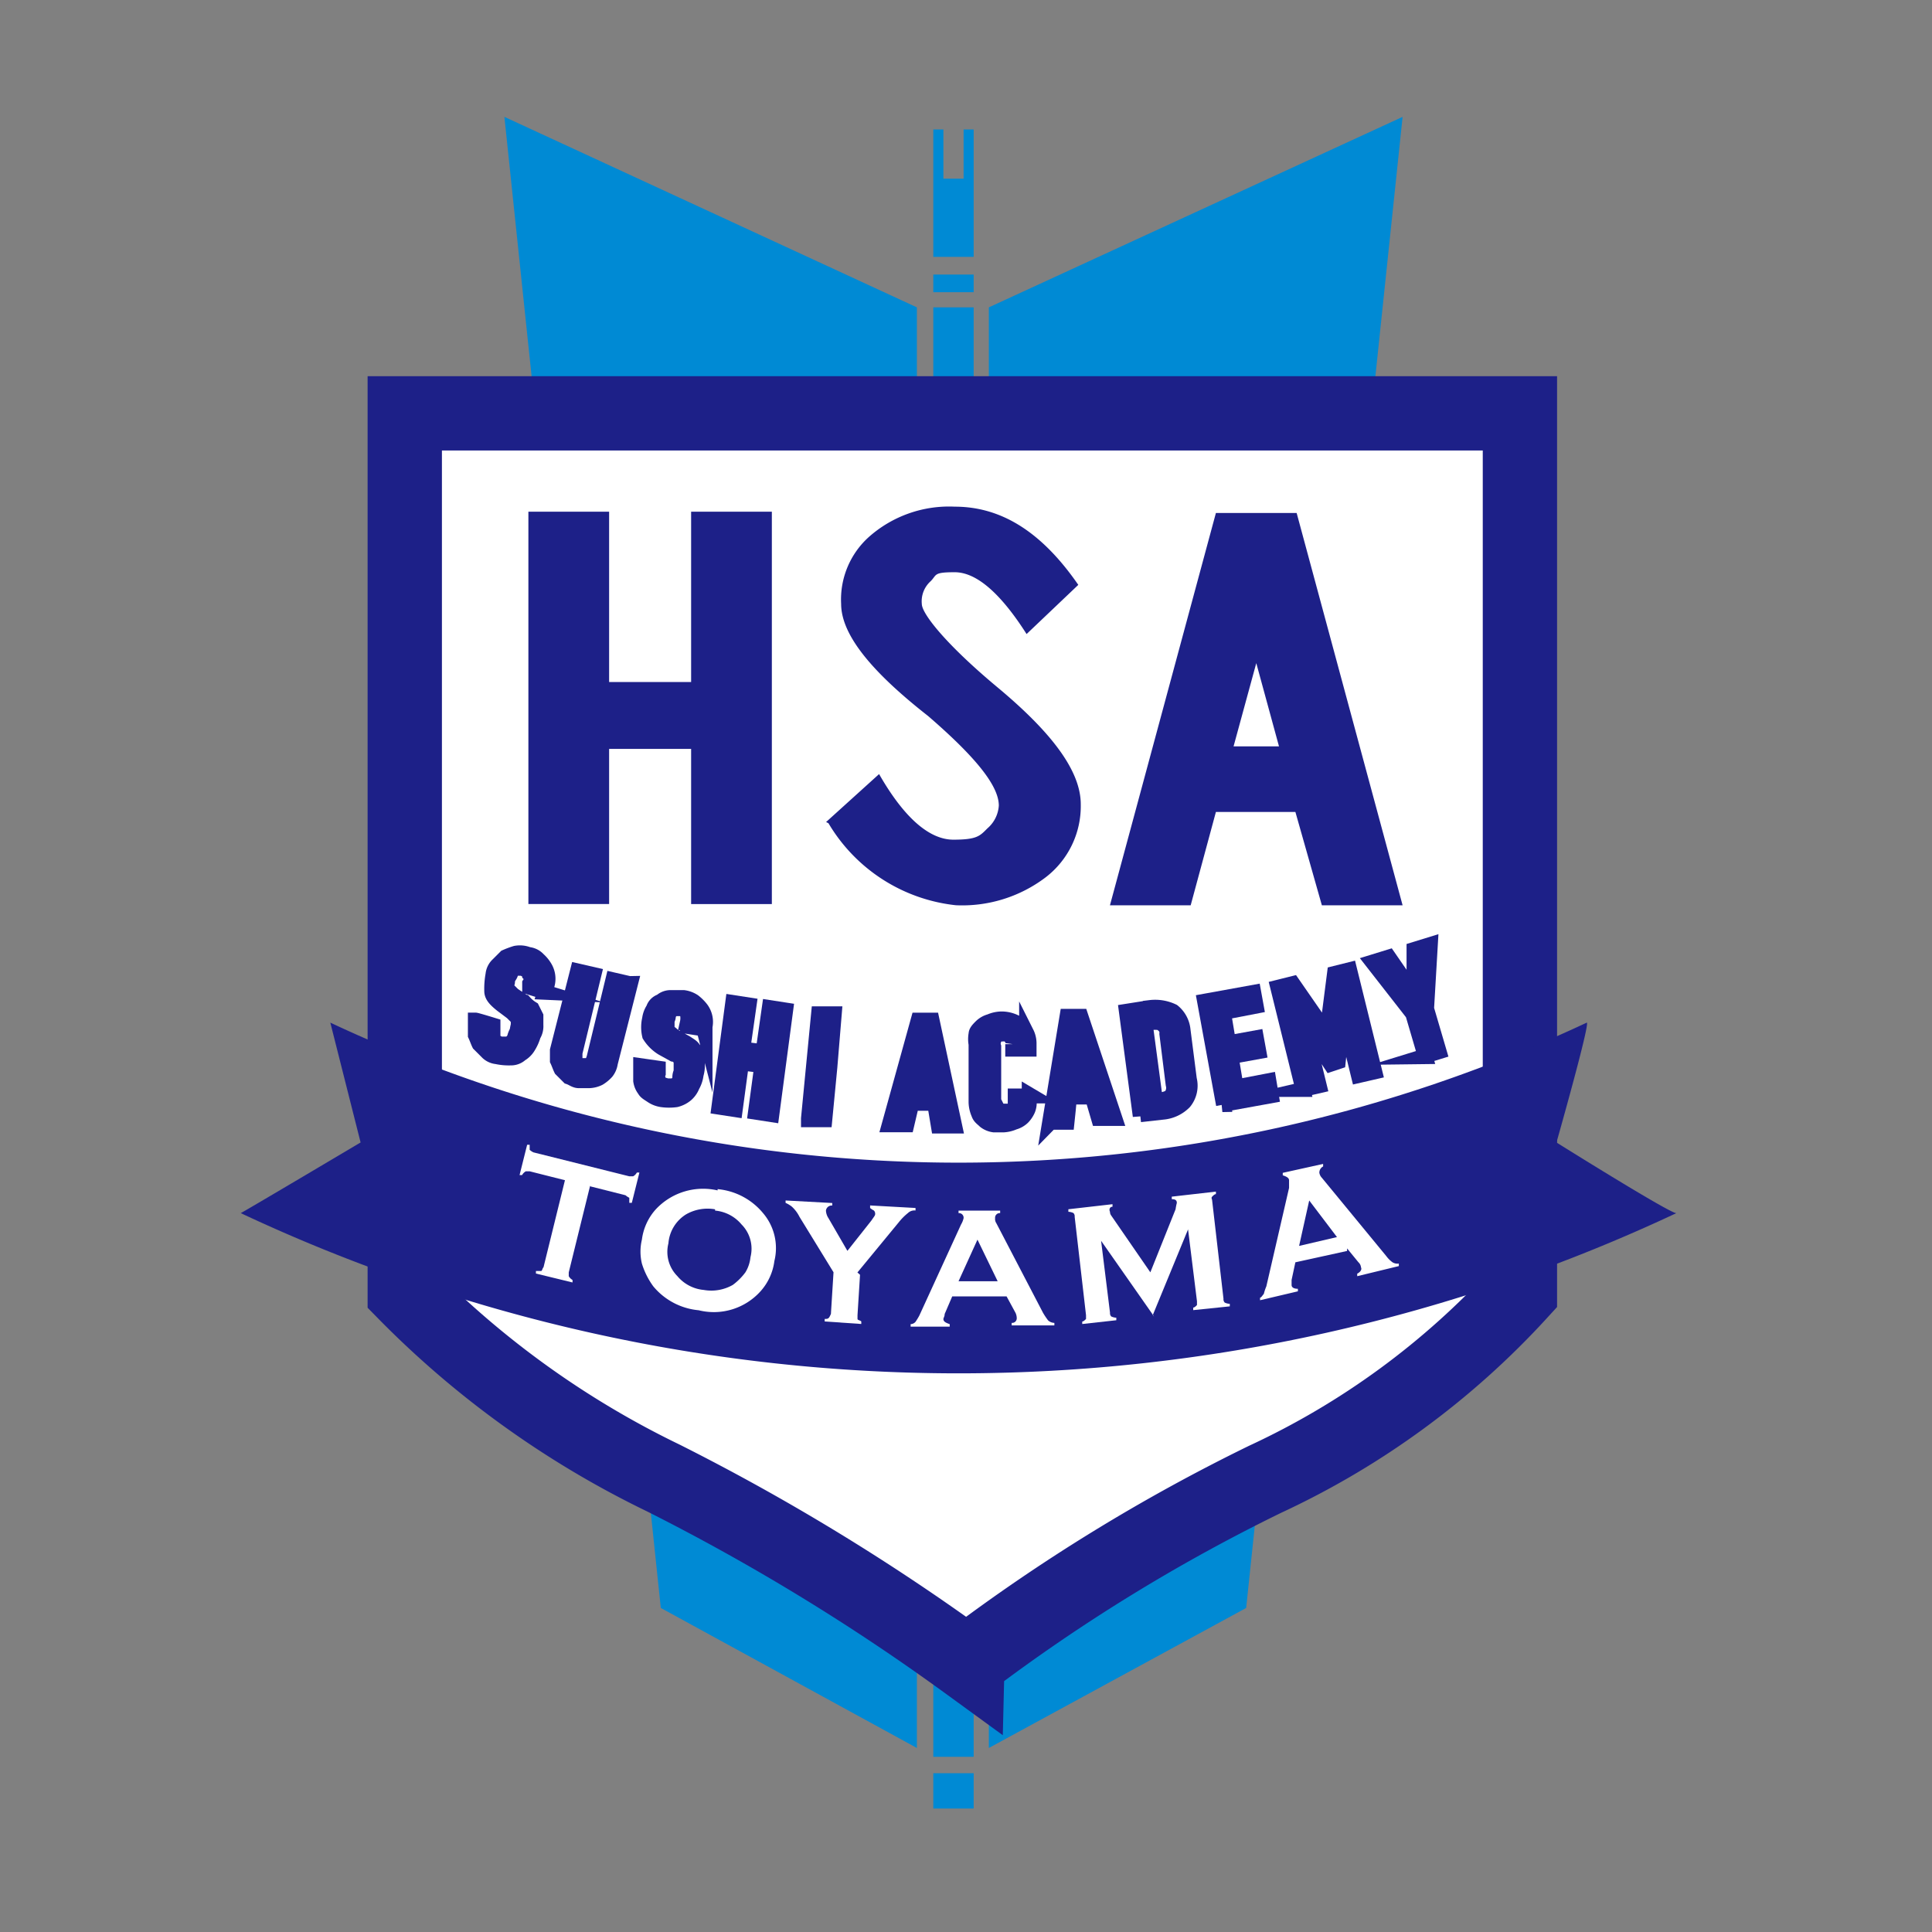
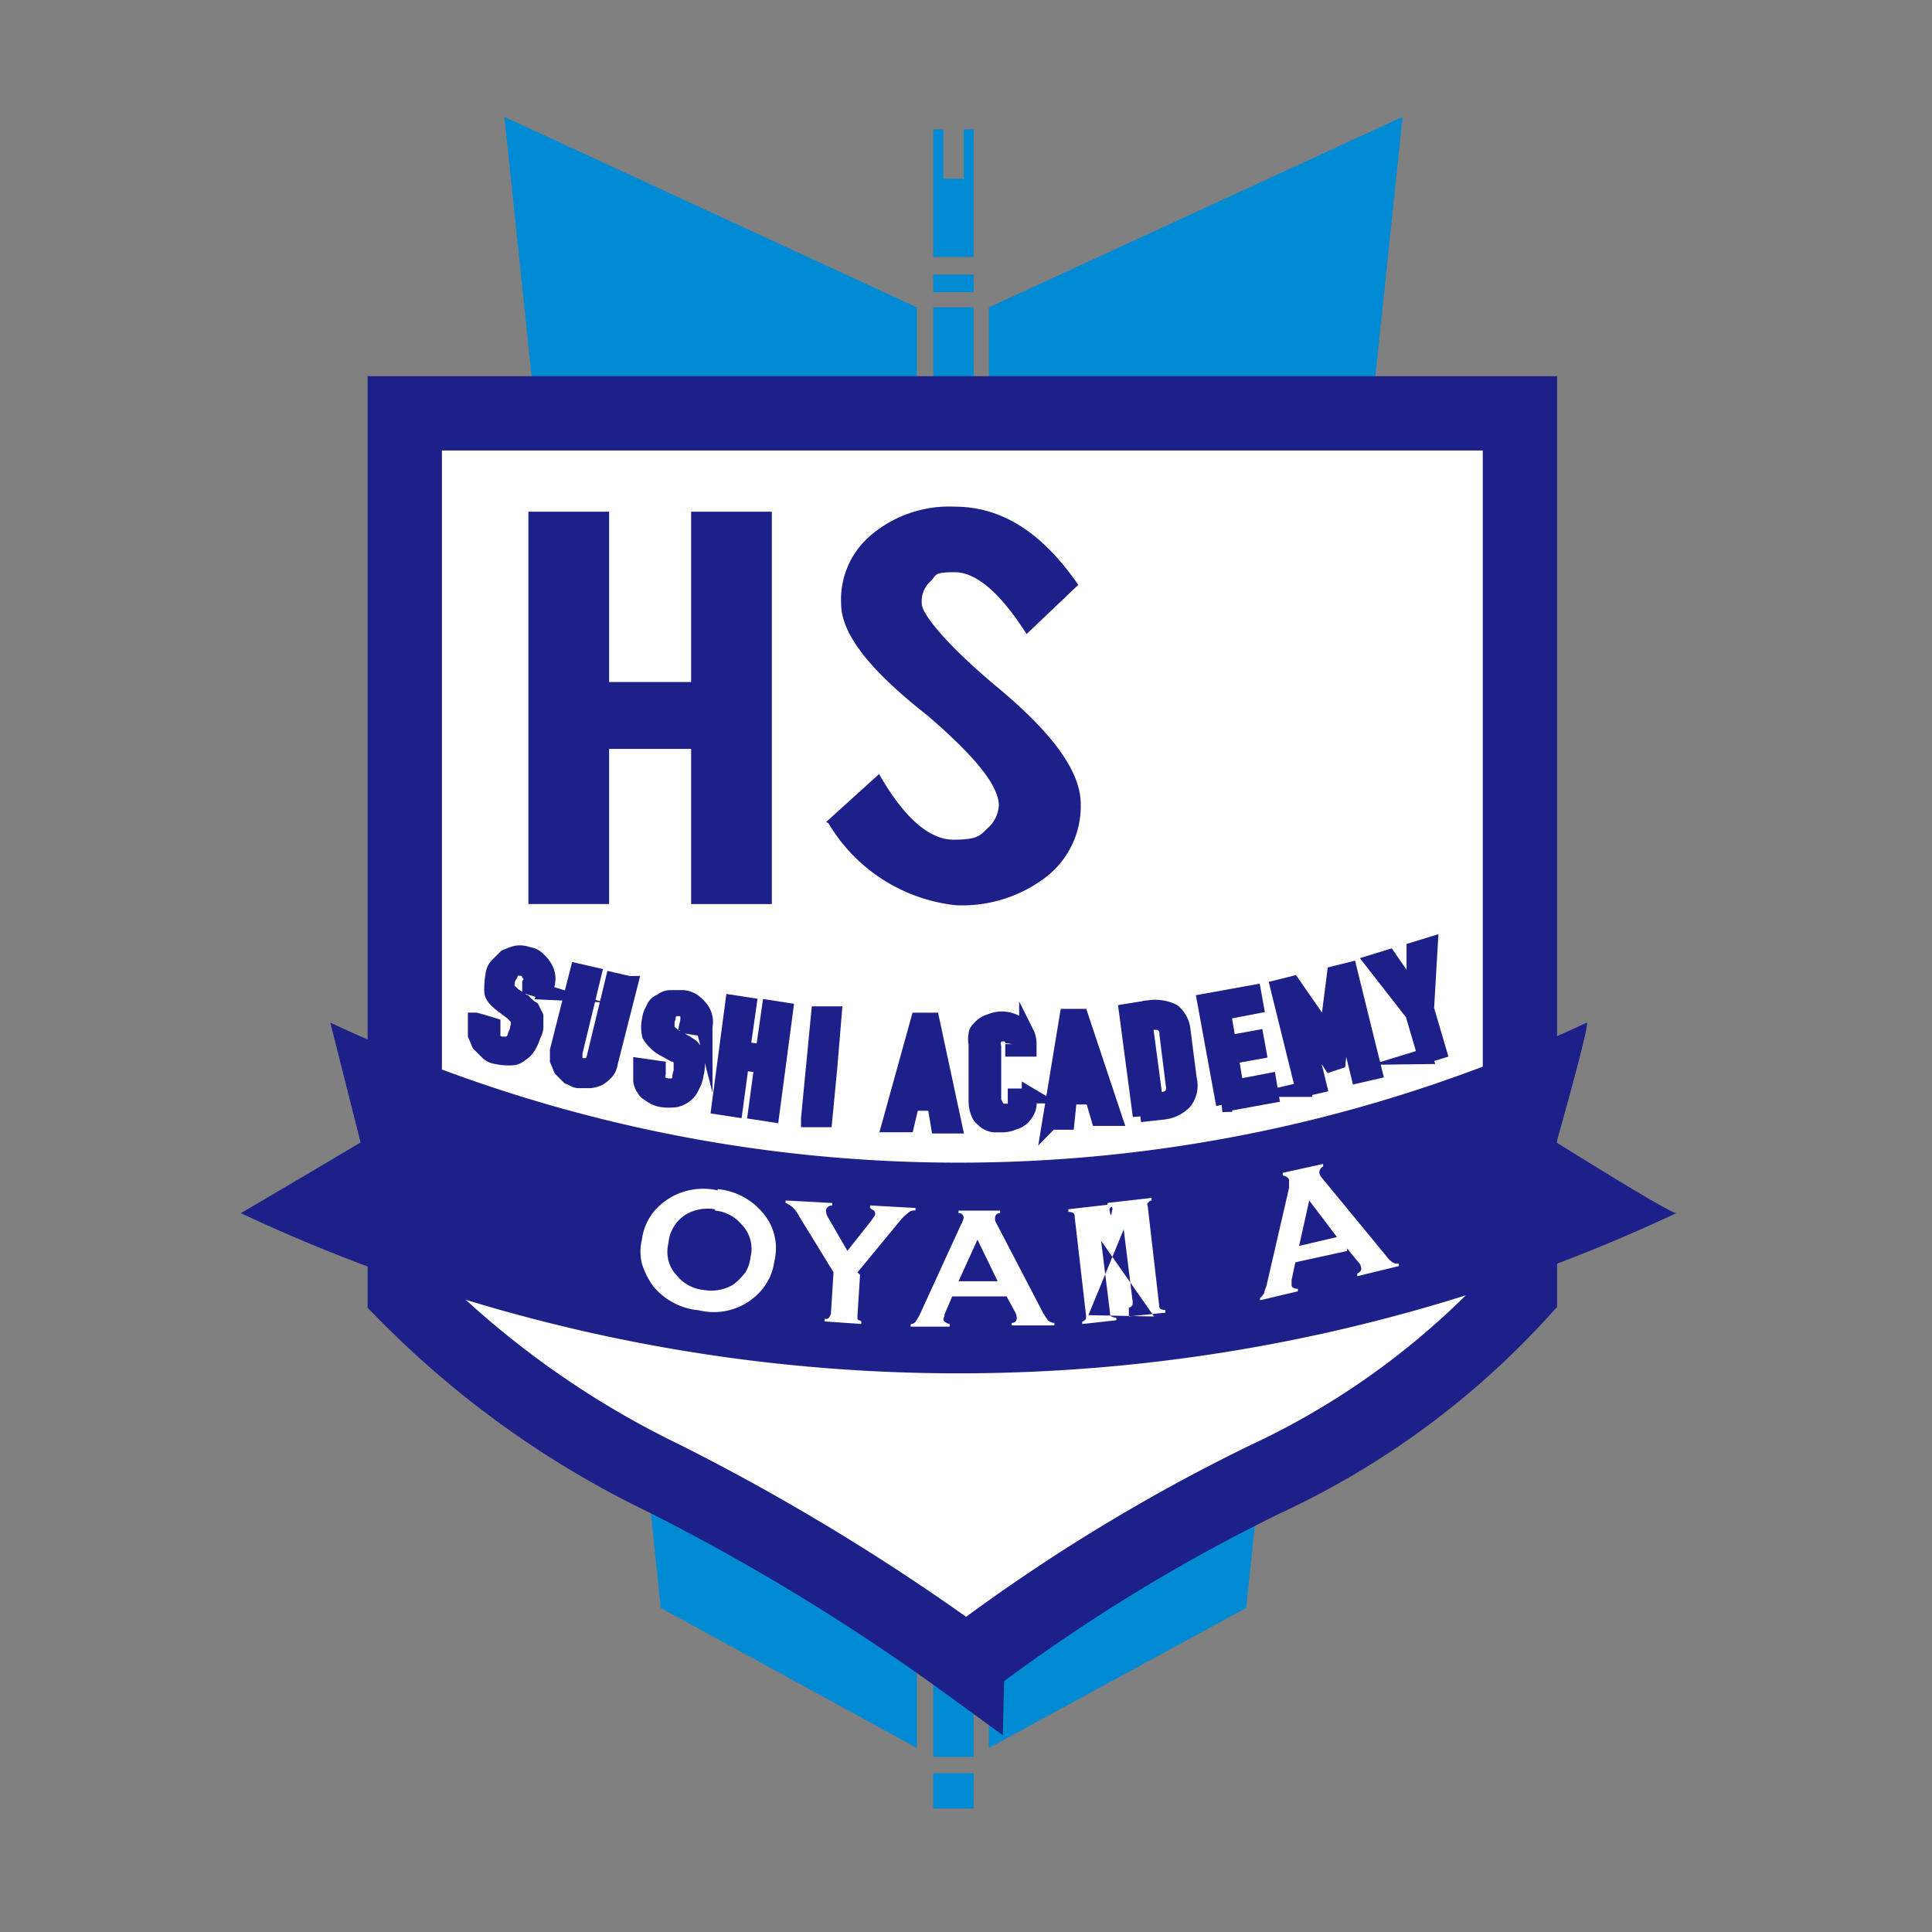
<svg xmlns="http://www.w3.org/2000/svg" width="65" height="65" viewBox="0 0 65 65">
  <rect x="0" y="0" width="65" height="65" fill="#808080" stroke="none" />
  <defs>
    <clipPath id="clip-path">
      <rect id="長方形_482" data-name="長方形 482" width="65" height="65" transform="translate(-730 226)" fill="none" opacity="0.431" />
    </clipPath>
  </defs>
  <g id="マスクグループ_8" data-name="マスクグループ 8" transform="translate(730 -226)" clip-path="url(#clip-path)">
    <g id="HSA_LOGO_ol" transform="translate(-962 -126.868)" style="mix-blend-mode: hard-light;isolation: isolate">
      <g id="グループ_261" data-name="グループ 261" transform="translate(248.97 356.8)">
        <path id="パス_375" data-name="パス 375" d="M261,356.8l13.878,6.409v48.468l-8.616-4.711Z" transform="translate(-261 -356.8)" fill="#008ad4" />
        <path id="パス_376" data-name="パス 376" d="M313.321,356.8,299.4,363.209v48.468l8.658-4.711Z" transform="translate(-283.102 -356.8)" fill="#008ad4" />
        <rect id="長方形_447" data-name="長方形 447" width="1.358" height="48.765" transform="translate(14.43 6.409)" fill="#008ad4" />
        <rect id="長方形_448" data-name="長方形 448" width="1.358" height="1.188" transform="translate(14.43 55.726)" fill="#008ad4" />
        <rect id="長方形_449" data-name="長方形 449" width="1.358" height="0.594" transform="translate(14.43 5.305)" fill="#008ad4" />
        <path id="パス_377" data-name="パス 377" d="M296.019,357.8v1.655h-.679V357.8H295v4.287h1.358V357.8Z" transform="translate(-280.57 -357.376)" fill="#008ad4" />
      </g>
      <path id="パス_378" data-name="パス 378" d="M272.029,422.359a73.5,73.5,0,0,0-10.228-6.239,31.259,31.259,0,0,1-8.7-6.239V380.3h37.518v29.582a26.986,26.986,0,0,1-8.573,6.281,60.707,60.707,0,0,0-10.016,6.154Z" transform="translate(-7.483 -13.526)" fill="#fff" stroke="#1d2088" stroke-miterlimit="10" stroke-width="2.5" />
      <path id="パス_379" data-name="パス 379" d="M288.4,435.009a56.793,56.793,0,0,1-48.3,0c.17-.085,4.032-2.377,4.032-2.377s-.976-3.862-1.019-4.032a49.768,49.768,0,0,0,42.272,0c.127,0-1.019,4.032-1.019,4.032S288.229,435.051,288.4,435.009Z" transform="translate(0 -41.327)" fill="#1d2088" />
      <g id="グループ_262" data-name="グループ 262" transform="translate(249.48 391.39)">
-         <path id="パス_380" data-name="パス 380" d="M264.577,439.658l-.722,2.928v.127a.317.317,0,0,0,.127.127v.085l-1.231-.3v-.085h.17c.042,0,.042-.085.085-.127l.721-2.928-1.188-.3h-.127a.317.317,0,0,0-.127.127H262.2l.255-1.019h.085v.17a.526.526,0,0,0,.127.085l3.226.806h.127a.317.317,0,0,0,.127-.127h.085l-.255,1.019h-.085v-.17a.609.609,0,0,1-.127-.085l-1.188-.3Z" transform="translate(-262.2 -438.3)" fill="#fff" />
        <path id="パス_381" data-name="パス 381" d="M274.38,441.8a2.247,2.247,0,0,1,1.528.806,1.812,1.812,0,0,1,.382,1.613,1.876,1.876,0,0,1-.467,1.019,2.112,2.112,0,0,1-2.08.637,2.247,2.247,0,0,1-1.528-.806,2.581,2.581,0,0,1-.382-.764,1.723,1.723,0,0,1,0-.806,1.876,1.876,0,0,1,.467-1.019,2.174,2.174,0,0,1,2.08-.637Zm-.085.679a1.454,1.454,0,0,0-.976.17,1.263,1.263,0,0,0-.594.976,1.158,1.158,0,0,0,.3,1.1,1.313,1.313,0,0,0,.891.467,1.454,1.454,0,0,0,.976-.17,2.01,2.01,0,0,0,.424-.424,1.206,1.206,0,0,0,.17-.509,1.158,1.158,0,0,0-.3-1.1,1.313,1.313,0,0,0-.891-.467Z" transform="translate(-267.717 -440.315)" fill="#fff" />
        <path id="パス_382" data-name="パス 382" d="M285.8,445.2l-.085,1.358v.127c0,.042.085.042.127.085v.085l-1.231-.085v-.085c.085,0,.127,0,.17-.085s.042-.085.042-.127l.085-1.358-1.146-1.867a1.171,1.171,0,0,0-.255-.34.928.928,0,0,0-.212-.127V442.7l1.57.085v.085a.194.194,0,0,0-.212.17.506.506,0,0,0,.085.255l.637,1.1.806-1.019c.085-.127.127-.17.127-.212a.156.156,0,0,0-.042-.127.61.61,0,0,1-.127-.085v-.085l1.528.085v.085a.312.312,0,0,0-.255.085,1.917,1.917,0,0,0-.3.3l-1.4,1.7Z" transform="translate(-274.345 -440.833)" fill="#fff" />
        <path id="パス_383" data-name="パス 383" d="M296.383,446.386H294.6l-.255.594c0,.085-.042.127-.042.17,0,.085.085.127.212.17v.085H293.2v-.085a.22.22,0,0,0,.17-.085s.085-.127.127-.212l1.4-3.056a.717.717,0,0,0,.085-.212.155.155,0,0,0-.17-.17V443.5h1.4v.085a.155.155,0,0,0-.17.17.255.255,0,0,0,.042.17l1.57,3.013a2.514,2.514,0,0,0,.17.255.324.324,0,0,0,.212.085v.085H296.6v-.085a.155.155,0,0,0,.17-.17.423.423,0,0,0-.042-.17l-.3-.552Zm-.255-.509-.679-1.4-.637,1.4Z" transform="translate(-280.043 -441.293)" fill="#fff" />
-         <path id="パス_384" data-name="パス 384" d="M308.586,446.2l-1.783-2.547.3,2.419a.156.156,0,0,0,.042.127.439.439,0,0,0,.17.042v.085l-1.146.127v-.085c.042,0,.085-.042.127-.085v-.127l-.382-3.31a.156.156,0,0,0-.042-.127.439.439,0,0,0-.17-.042v-.085l1.485-.17v.085c-.085,0-.127.085-.085.17a.21.21,0,0,0,.042.127l1.316,1.91.849-2.122a1.838,1.838,0,0,1,.042-.212c0-.085-.042-.127-.17-.127v-.085l1.485-.17v.085c-.042,0-.085.042-.127.085s0,.085,0,.127l.382,3.31a.156.156,0,0,0,.042.127.439.439,0,0,0,.17.042v.085l-1.231.127V445.9c.042,0,.085-.042.127-.085v-.127l-.3-2.419-1.188,2.886Z" transform="translate(-287.238 -440.43)" fill="#fff" />
+         <path id="パス_384" data-name="パス 384" d="M308.586,446.2l-1.783-2.547.3,2.419a.156.156,0,0,0,.042.127.439.439,0,0,0,.17.042v.085l-1.146.127v-.085c.042,0,.085-.042.127-.085v-.127l-.382-3.31a.156.156,0,0,0-.042-.127.439.439,0,0,0-.17-.042v-.085l1.485-.17v.085c-.085,0-.127.085-.085.17a.21.21,0,0,0,.042.127a1.838,1.838,0,0,1,.042-.212c0-.085-.042-.127-.17-.127v-.085l1.485-.17v.085c-.042,0-.085.042-.127.085s0,.085,0,.127l.382,3.31a.156.156,0,0,0,.042.127.439.439,0,0,0,.17.042v.085l-1.231.127V445.9c.042,0,.085-.042.127-.085v-.127l-.3-2.419-1.188,2.886Z" transform="translate(-287.238 -440.43)" fill="#fff" />
        <path id="パス_385" data-name="パス 385" d="M323.828,442.728l-1.74.382-.127.594v.17c0,.085.085.127.212.127v.085l-1.273.3V444.3c.042,0,.085-.085.127-.127a1.668,1.668,0,0,1,.085-.255l.764-3.31v-.255c0-.085-.085-.127-.212-.17V440.1l1.358-.3v.085a.233.233,0,0,0-.127.212.322.322,0,0,0,.085.17l2.165,2.631a.956.956,0,0,0,.212.212.318.318,0,0,0,.212.042v.085l-1.4.34v-.085c.085-.042.17-.127.127-.212a.263.263,0,0,0-.085-.17l-.382-.467Zm-.34-.467-.934-1.231-.34,1.528Z" transform="translate(-295.987 -439.163)" fill="#fff" />
      </g>
      <g id="グループ_263" data-name="グループ 263" transform="translate(247.994 384.642)">
        <path id="パス_386" data-name="パス 386" d="M261.077,424.392l-.552-.17v-.127c.085-.127.085-.212,0-.3,0-.085-.127-.17-.255-.212h-.17a.156.156,0,0,0-.127.042s-.085.085-.085.127-.042.085-.085.17,0,.127-.042.17,0,.085,0,.127a.151.151,0,0,0,.085.127l.127.127.382.255a1.127,1.127,0,0,0,.255.212l.127.255v.3a.571.571,0,0,1-.085.34,1.509,1.509,0,0,1-.17.382.721.721,0,0,1-.255.255.482.482,0,0,1-.34.127,1.9,1.9,0,0,1-.467-.042.524.524,0,0,1-.34-.17l-.255-.255c-.042-.085-.085-.212-.127-.3v-.509c.042,0,.594.17.594.17v.17a.159.159,0,0,0,0,.255c0,.085.127.17.255.212h.212a.169.169,0,0,0,.17-.085s.085-.085.085-.127a.717.717,0,0,1,.085-.212,1.839,1.839,0,0,1,.042-.212v-.17a.151.151,0,0,0-.085-.127l-.127-.127-.34-.255c-.212-.17-.34-.3-.34-.467a2.61,2.61,0,0,1,.042-.552.524.524,0,0,1,.17-.34l.255-.255a2.914,2.914,0,0,1,.34-.127.765.765,0,0,1,.424.042.524.524,0,0,1,.34.17,1.126,1.126,0,0,1,.212.255.745.745,0,0,1,.085.594l-.085.255Z" transform="translate(-258.7 -422.779)" fill="#1d2088" stroke="#1d2088" stroke-miterlimit="10" stroke-width="0.5" />
        <path id="パス_387" data-name="パス 387" d="M267.662,424.924l-.679,2.674a.634.634,0,0,1-.127.3,1.126,1.126,0,0,1-.255.212.8.8,0,0,1-.34.085h-.34c-.127,0-.212-.085-.34-.127l-.255-.255c-.042-.085-.085-.212-.127-.3v-.34l.679-2.674.552.127-.637,2.631v.3c0,.085.127.127.212.127h.255c.085,0,.127-.127.17-.255l.637-2.631.552.127Z" transform="translate(-262.441 -423.609)" fill="#1d2088" stroke="#1d2088" stroke-miterlimit="10" stroke-width="0.5" />
        <path id="パス_388" data-name="パス 388" d="M273.922,427.661l-.552-.085v-.127a.694.694,0,0,0,0-.3c0-.085-.127-.17-.255-.17h-.17c-.042,0-.085.042-.127.085,0,0-.085.085-.085.127a.255.255,0,0,1-.042.17v.3a.151.151,0,0,0,.085.127c.085.042.085.085.17.127l.382.212c.127.085.212.127.255.212a.388.388,0,0,1,.127.212v.3a1.054,1.054,0,0,1-.042.34,1.014,1.014,0,0,1-.127.382.762.762,0,0,1-.212.3.853.853,0,0,1-.34.17,1.712,1.712,0,0,1-.467,0,.81.81,0,0,1-.34-.127c-.127-.085-.212-.127-.255-.212a.634.634,0,0,1-.127-.3v-.509l.594.085v.17c-.042.085,0,.17,0,.255.042.085.127.127.3.17h.212c.042,0,.085,0,.127-.085a.3.3,0,0,0,.085-.17.383.383,0,0,1,.042-.212v-.382a.609.609,0,0,0-.085-.127.3.3,0,0,0-.17-.085l-.382-.212a1.334,1.334,0,0,1-.424-.424,1.208,1.208,0,0,1,0-.552.81.81,0,0,1,.127-.34.383.383,0,0,1,.255-.255.482.482,0,0,1,.34-.127h.424a.81.81,0,0,1,.34.127,1.44,1.44,0,0,1,.255.255.736.736,0,0,1,.127.594v.255Z" transform="translate(-266.24 -424.817)" fill="#1d2088" stroke="#1d2088" stroke-miterlimit="10" stroke-width="0.5" />
        <path id="パス_389" data-name="パス 389" d="M278,430.523l.467-3.523.552.085-.212,1.485.679.085.212-1.485.552.085-.467,3.523-.552-.085.212-1.57-.679-.085-.212,1.57Z" transform="translate(-269.809 -425.048)" fill="#1d2088" stroke="#1d2088" stroke-miterlimit="10" stroke-width="0.5" />
        <path id="パス_390" data-name="パス 390" d="M285.1,431.423l.34-3.523h.552c0,.042-.34,3.565-.34,3.565H285.1Z" transform="translate(-273.895 -425.566)" fill="#1d2088" stroke="#1d2088" stroke-miterlimit="10" stroke-width="0.5" />
        <path id="パス_391" data-name="パス 391" d="M291.5,431.923l.976-3.523h.467l.764,3.565h-.552l-.127-.764h-.764l-.17.722H291.5Zm1.4-1.188-.255-1.273h0l-.3,1.273h.552Z" transform="translate(-277.579 -425.854)" fill="#1d2088" stroke="#1d2088" stroke-miterlimit="10" stroke-width="0.5" />
        <path id="パス_392" data-name="パス 392" d="M300.157,430.846v.212a.629.629,0,0,1-.042.3.889.889,0,0,1-.17.255.684.684,0,0,1-.3.17,1,1,0,0,1-.34.085h-.34a.634.634,0,0,1-.3-.127c-.085-.085-.17-.127-.212-.255a1.014,1.014,0,0,1-.085-.382v-1.952a.913.913,0,0,1,0-.34c0-.085.085-.17.17-.255a.684.684,0,0,1,.3-.17,1.014,1.014,0,0,1,.382-.085,1.042,1.042,0,0,1,.637.212c.085.085.127.17.212.255a.8.8,0,0,1,.085.34v.212h-.552v-.17a.3.3,0,0,0-.34-.34.257.257,0,0,0-.255.127.349.349,0,0,0-.042.3v1.825l.127.255c.042.085.127.085.255.085h.127a.21.21,0,0,0,.127-.042.61.61,0,0,1,.085-.127v-.34h.552Z" transform="translate(-281.525 -425.796)" fill="#1d2088" stroke="#1d2088" stroke-miterlimit="10" stroke-width="0.5" />
        <path id="パス_393" data-name="パス 393" d="M304.2,431.708l.594-3.608h.467l1.146,3.438h-.552l-.212-.722h-.764c0,.042-.085.849-.085.849h-.552Zm1.273-1.316-.382-1.273h0l-.17,1.316h.552Z" transform="translate(-284.889 -425.681)" fill="#1d2088" stroke="#1d2088" stroke-miterlimit="10" stroke-width="0.5" />
        <path id="パス_394" data-name="パス 394" d="M310.767,431.05l-.467-3.523.806-.127a1.379,1.379,0,0,1,.764.127.931.931,0,0,1,.34.637l.212,1.655a.873.873,0,0,1-.17.764,1.157,1.157,0,0,1-.722.34l-.764.085Zm.17-3.1.34,2.546h.255c.17-.042.255-.085.3-.17a.451.451,0,0,0,.042-.34l-.212-1.7a.33.33,0,0,0-.127-.3c-.085-.085-.17-.085-.34-.085h-.255Z" transform="translate(-288.4 -425.278)" fill="#1d2088" stroke="#1d2088" stroke-miterlimit="10" stroke-width="0.5" />
        <path id="パス_395" data-name="パス 395" d="M317.137,429.977l-.637-3.48,1.655-.3.085.467-1.1.212.17,1.019.934-.17.085.467-.934.17.17,1.019,1.1-.212.085.509-1.655.3Z" transform="translate(-291.969 -424.587)" fill="#1d2088" stroke="#1d2088" stroke-miterlimit="10" stroke-width="0.5" />
        <path id="パス_396" data-name="パス 396" d="M323.149,428.432l-.849-3.438.509-.127,1.146,1.655h0l.255-1.995.509-.127.849,3.438-.552.127-.509-2.08h0l-.17,1.613-.255.085-.891-1.358h0l.509,2.08-.552.127Z" transform="translate(-295.307 -423.551)" fill="#1d2088" stroke="#1d2088" stroke-miterlimit="10" stroke-width="0.5" />
        <path id="パス_397" data-name="パス 397" d="M331.583,426.177l-.424-1.443-1.358-1.74.552-.17.849,1.231h0V422.57l.552-.17-.127,2.165.424,1.443-.552.17Z" transform="translate(-299.624 -422.4)" fill="#1d2088" stroke="#1d2088" stroke-miterlimit="10" stroke-width="0.5" />
      </g>
      <g id="グループ_264" data-name="グループ 264" transform="translate(249.777 369.914)">
        <path id="パス_398" data-name="パス 398" d="M265.616,396.079v5.22H262.9V388.1h2.716v5.73h2.759V388.1h2.716v13.2h-2.716v-5.22Z" transform="translate(-262.9 -387.93)" fill="#1d2088" />
        <path id="パス_399" data-name="パス 399" d="M286.5,398.31l1.783-1.613c.849,1.485,1.7,2.207,2.5,2.207s.891-.127,1.146-.382a1.1,1.1,0,0,0,.382-.764c0-.679-.806-1.655-2.377-3.013-1.952-1.528-2.928-2.759-2.928-3.777a2.827,2.827,0,0,1,.934-2.249,4.063,4.063,0,0,1,2.886-1.019c1.57,0,2.928.849,4.159,2.631l-1.74,1.655c-.891-1.4-1.7-2.08-2.419-2.08s-.594.085-.806.3a.908.908,0,0,0-.3.764c0,.34.849,1.4,2.589,2.844,1.825,1.528,2.759,2.8,2.759,3.9a3.018,3.018,0,0,1-1.188,2.462,4.646,4.646,0,0,1-3.013.934,5.687,5.687,0,0,1-4.287-2.759Z" transform="translate(-276.484 -387.7)" fill="#1d2088" />
-         <path id="パス_400" data-name="パス 400" d="M312.565,398.259l-.849,3.141H309l3.565-13.2h2.716l3.565,13.2H316.13l-.891-3.141h-2.674Zm.594-2.207h1.528l-.764-2.8-.764,2.8Z" transform="translate(-289.434 -387.988)" fill="#1d2088" />
      </g>
    </g>
  </g>
</svg>